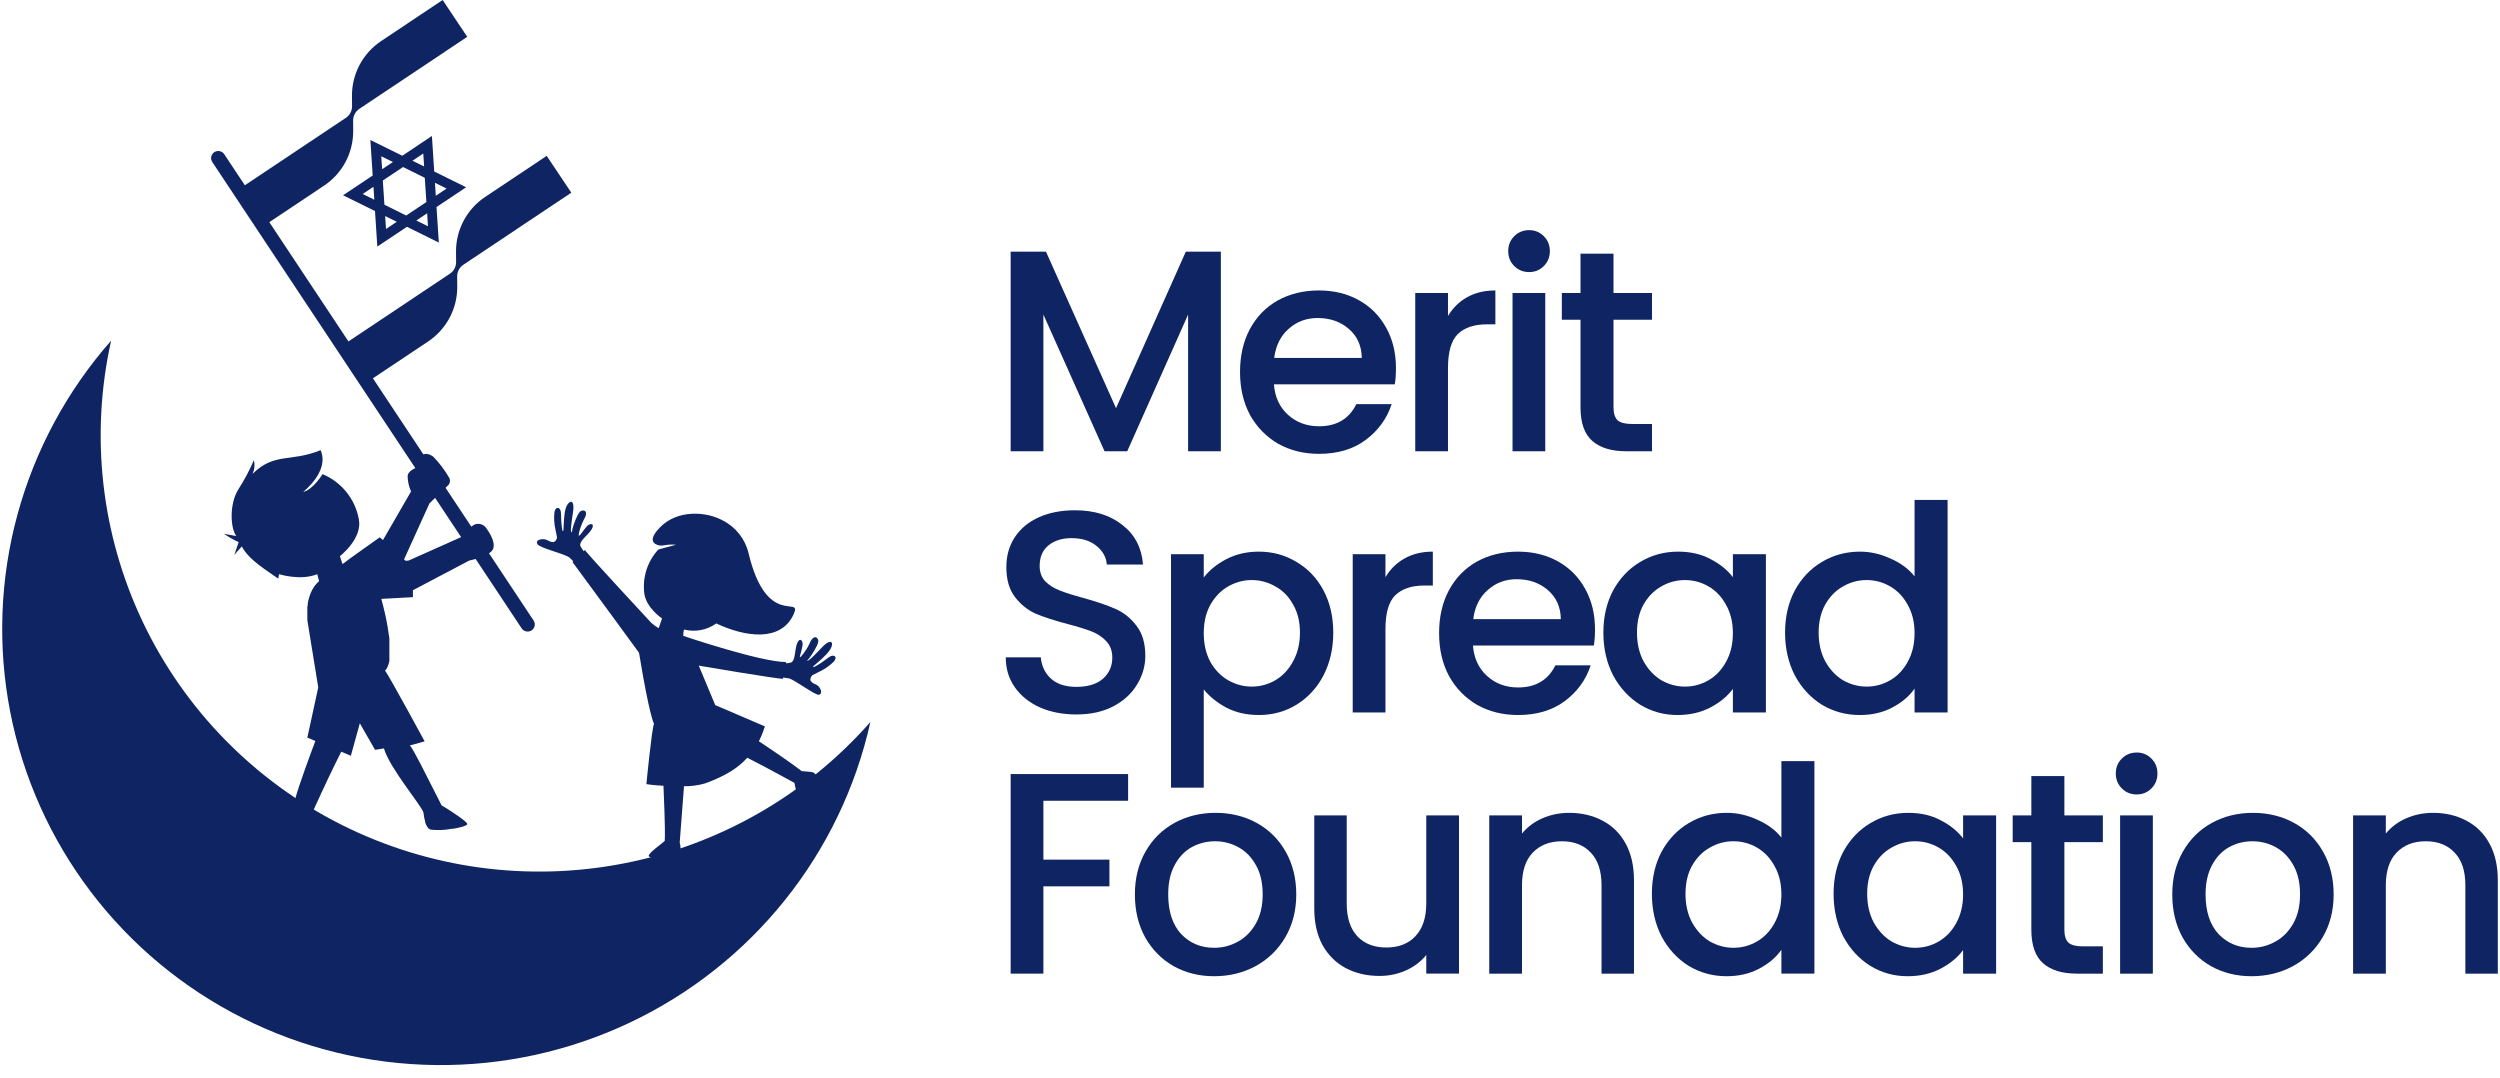
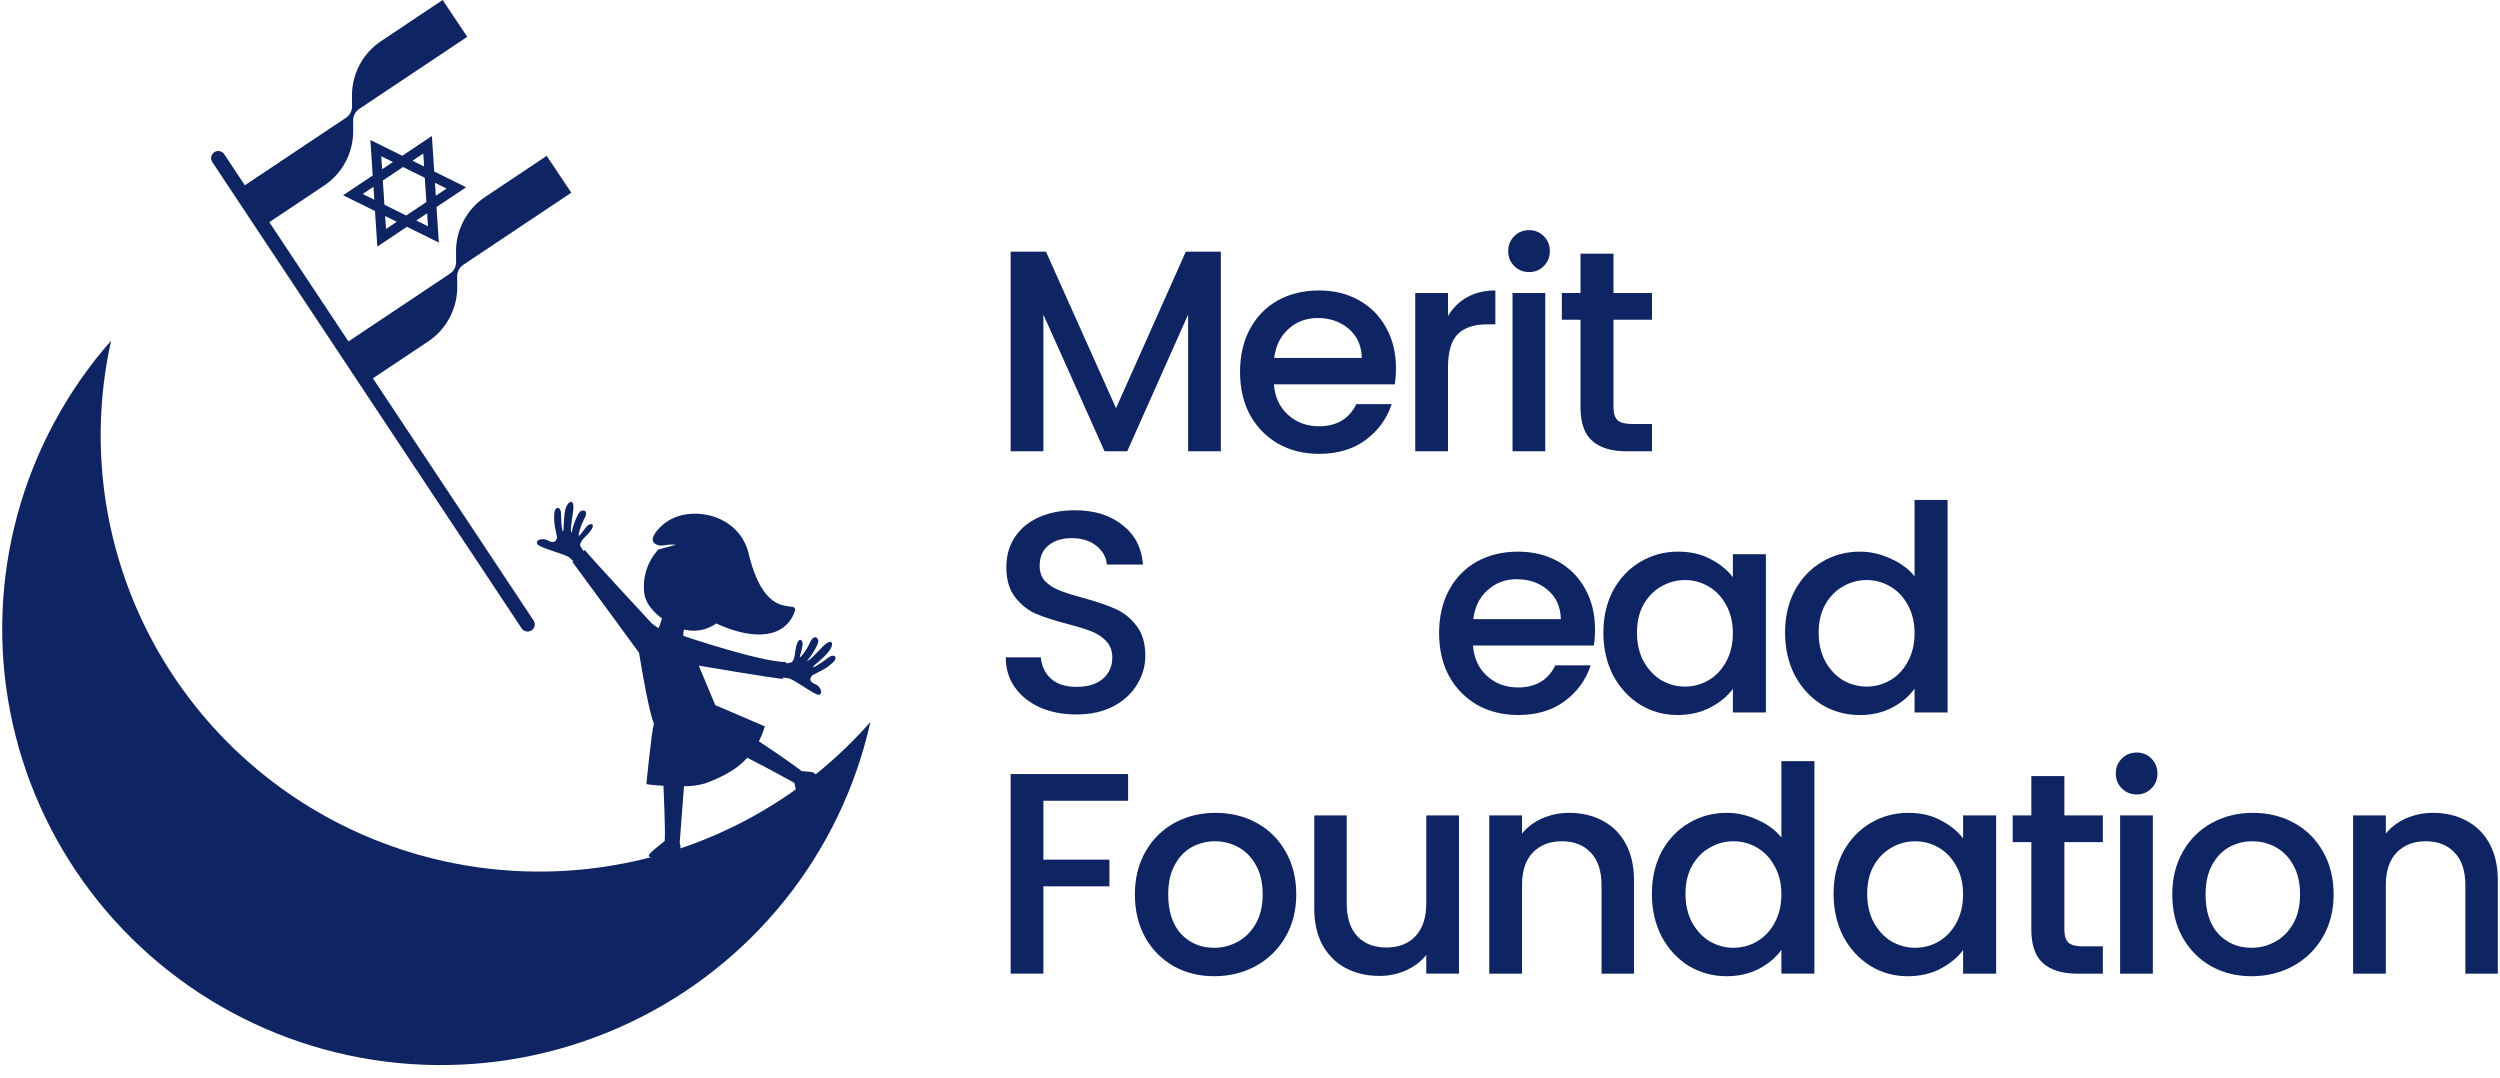
<svg xmlns="http://www.w3.org/2000/svg" width="160" height="69" viewBox="0 0 160 69" fill="none">
  <g clip-path="url(#clip0_1_82)">
    <path d="M78.134 16.107V28.88H76.039V20.132L72.143 28.88H70.691L66.777 20.132V28.88H64.682V16.107H66.942L71.426 26.123L75.892 16.107H78.134Z" fill="#0F2462" />
    <path d="M89.341 23.569C89.341 23.949 89.317 24.292 89.267 24.598H81.531C81.592 25.407 81.892 26.056 82.431 26.546C82.97 27.036 83.632 27.281 84.416 27.281C85.543 27.281 86.34 26.81 86.805 25.866H89.066C88.76 26.797 88.202 27.563 87.393 28.163C86.597 28.752 85.605 29.046 84.416 29.046C83.448 29.046 82.578 28.831 81.806 28.402C81.047 27.961 80.447 27.349 80.005 26.565C79.577 25.768 79.362 24.849 79.362 23.808C79.362 22.767 79.571 21.854 79.987 21.07C80.416 20.273 81.01 19.661 81.77 19.232C82.542 18.803 83.424 18.589 84.416 18.589C85.372 18.589 86.223 18.797 86.971 19.214C87.718 19.63 88.3 20.218 88.717 20.978C89.133 21.725 89.341 22.589 89.341 23.569ZM87.154 22.907C87.142 22.136 86.866 21.517 86.327 21.051C85.788 20.586 85.121 20.353 84.324 20.353C83.601 20.353 82.983 20.586 82.468 21.051C81.954 21.505 81.647 22.123 81.549 22.907H87.154Z" fill="#0F2462" />
    <path d="M92.671 20.224C92.978 19.71 93.381 19.312 93.884 19.03C94.399 18.736 95.005 18.589 95.704 18.589V20.757H95.171C94.349 20.757 93.725 20.966 93.296 21.382C92.879 21.799 92.671 22.522 92.671 23.551V28.88H90.576V18.754H92.671V20.224Z" fill="#0F2462" />
    <path d="M97.868 17.413C97.488 17.413 97.17 17.284 96.912 17.027C96.655 16.769 96.526 16.451 96.526 16.071C96.526 15.691 96.655 15.373 96.912 15.116C97.17 14.858 97.488 14.729 97.868 14.729C98.235 14.729 98.548 14.858 98.805 15.116C99.062 15.373 99.191 15.691 99.191 16.071C99.191 16.451 99.062 16.769 98.805 17.027C98.548 17.284 98.235 17.413 97.868 17.413ZM98.897 18.754V28.88H96.802V18.754H98.897Z" fill="#0F2462" />
    <path d="M103.264 20.463V26.068C103.264 26.448 103.351 26.724 103.522 26.895C103.706 27.055 104.012 27.134 104.441 27.134H105.727V28.88H104.074C103.131 28.88 102.407 28.659 101.905 28.218C101.403 27.777 101.152 27.061 101.152 26.068V20.463H99.957V18.754H101.152V16.236H103.264V18.754H105.727V20.463H103.264Z" fill="#0F2462" />
    <path d="M68.89 45.725C68.032 45.725 67.26 45.578 66.574 45.283C65.888 44.977 65.349 44.548 64.957 43.997C64.565 43.446 64.369 42.803 64.369 42.068H66.611C66.66 42.619 66.875 43.072 67.254 43.427C67.646 43.783 68.192 43.96 68.89 43.96C69.613 43.96 70.176 43.789 70.581 43.446C70.985 43.09 71.187 42.637 71.187 42.086C71.187 41.657 71.058 41.308 70.801 41.038C70.556 40.769 70.244 40.56 69.864 40.413C69.496 40.267 68.982 40.107 68.32 39.936C67.487 39.715 66.807 39.495 66.28 39.274C65.766 39.041 65.325 38.686 64.957 38.208C64.59 37.73 64.406 37.093 64.406 36.297C64.406 35.562 64.59 34.919 64.957 34.367C65.325 33.816 65.839 33.393 66.501 33.099C67.162 32.805 67.928 32.658 68.798 32.658C70.035 32.658 71.046 32.971 71.83 33.596C72.627 34.208 73.068 35.053 73.153 36.132H70.838C70.801 35.666 70.581 35.268 70.176 34.937C69.772 34.606 69.239 34.441 68.578 34.441C67.977 34.441 67.487 34.594 67.107 34.9C66.728 35.206 66.538 35.648 66.538 36.224C66.538 36.615 66.654 36.94 66.887 37.197C67.132 37.443 67.438 37.639 67.806 37.785C68.173 37.932 68.676 38.092 69.313 38.263C70.158 38.496 70.844 38.729 71.371 38.962C71.91 39.194 72.363 39.556 72.731 40.046C73.111 40.524 73.3 41.167 73.3 41.976C73.3 42.625 73.123 43.237 72.768 43.813C72.425 44.389 71.916 44.855 71.242 45.21C70.581 45.553 69.797 45.725 68.89 45.725Z" fill="#0F2462" />
-     <path d="M77.04 36.959C77.396 36.493 77.88 36.101 78.492 35.782C79.105 35.464 79.797 35.305 80.569 35.305C81.451 35.305 82.253 35.525 82.976 35.966C83.711 36.395 84.287 37.002 84.704 37.786C85.12 38.57 85.329 39.47 85.329 40.487C85.329 41.504 85.12 42.417 84.704 43.225C84.287 44.022 83.711 44.647 82.976 45.1C82.253 45.541 81.451 45.761 80.569 45.761C79.797 45.761 79.111 45.608 78.511 45.302C77.91 44.983 77.42 44.591 77.04 44.126V50.411H74.945V35.47H77.04V36.959ZM83.197 40.487C83.197 39.789 83.05 39.188 82.756 38.686C82.474 38.172 82.094 37.786 81.616 37.528C81.151 37.259 80.648 37.124 80.109 37.124C79.583 37.124 79.08 37.259 78.603 37.528C78.137 37.798 77.757 38.19 77.463 38.705C77.181 39.219 77.04 39.825 77.04 40.524C77.04 41.222 77.181 41.835 77.463 42.362C77.757 42.876 78.137 43.268 78.603 43.538C79.08 43.807 79.583 43.942 80.109 43.942C80.648 43.942 81.151 43.807 81.616 43.538C82.094 43.256 82.474 42.852 82.756 42.325C83.05 41.798 83.197 41.185 83.197 40.487Z" fill="#0F2462" />
-     <path d="M88.669 36.94C88.975 36.426 89.38 36.028 89.882 35.746C90.397 35.452 91.003 35.305 91.701 35.305V37.473H91.169C90.348 37.473 89.722 37.681 89.294 38.098C88.878 38.515 88.669 39.237 88.669 40.267V45.596H86.574V35.47H88.669V36.94Z" fill="#0F2462" />
    <path d="M102.08 40.285C102.08 40.665 102.056 41.008 102.007 41.314H94.27C94.331 42.123 94.632 42.772 95.17 43.262C95.71 43.752 96.371 43.997 97.155 43.997C98.283 43.997 99.078 43.526 99.544 42.582H101.804C101.498 43.513 100.941 44.279 100.133 44.879C99.336 45.467 98.344 45.761 97.155 45.761C96.187 45.761 95.318 45.547 94.546 45.118C93.786 44.677 93.186 44.065 92.745 43.281C92.316 42.484 92.102 41.565 92.102 40.524C92.102 39.482 92.309 38.57 92.726 37.786C93.155 36.989 93.749 36.377 94.508 35.948C95.281 35.519 96.163 35.305 97.155 35.305C98.111 35.305 98.963 35.513 99.71 35.929C100.457 36.346 101.039 36.934 101.455 37.694C101.872 38.441 102.08 39.305 102.08 40.285ZM99.893 39.623C99.881 38.852 99.606 38.233 99.066 37.767C98.528 37.302 97.86 37.069 97.063 37.069C96.34 37.069 95.722 37.302 95.208 37.767C94.693 38.221 94.386 38.839 94.288 39.623H99.893Z" fill="#0F2462" />
    <path d="M102.616 40.487C102.616 39.47 102.825 38.57 103.241 37.786C103.671 37.002 104.246 36.395 104.969 35.966C105.704 35.525 106.512 35.305 107.395 35.305C108.191 35.305 108.883 35.464 109.472 35.782C110.071 36.089 110.55 36.475 110.905 36.94V35.47H113.018V45.596H110.905V44.089C110.55 44.567 110.066 44.965 109.453 45.284C108.84 45.602 108.142 45.761 107.358 45.761C106.488 45.761 105.692 45.541 104.969 45.1C104.246 44.647 103.671 44.022 103.241 43.225C102.825 42.417 102.616 41.504 102.616 40.487ZM110.905 40.524C110.905 39.825 110.758 39.219 110.464 38.705C110.182 38.19 109.808 37.798 109.343 37.528C108.877 37.259 108.375 37.124 107.836 37.124C107.297 37.124 106.794 37.259 106.329 37.528C105.864 37.786 105.483 38.172 105.189 38.686C104.907 39.188 104.767 39.789 104.767 40.487C104.767 41.185 104.907 41.798 105.189 42.325C105.483 42.852 105.864 43.256 106.329 43.538C106.807 43.807 107.309 43.942 107.836 43.942C108.375 43.942 108.877 43.807 109.343 43.538C109.808 43.268 110.182 42.876 110.464 42.362C110.758 41.835 110.905 41.222 110.905 40.524Z" fill="#0F2462" />
    <path d="M114.244 40.487C114.244 39.471 114.453 38.57 114.869 37.786C115.298 37.002 115.874 36.395 116.596 35.967C117.332 35.526 118.147 35.305 119.041 35.305C119.702 35.305 120.351 35.452 120.988 35.746C121.638 36.028 122.152 36.408 122.532 36.886V31.997H124.646V45.596H122.532V44.071C122.19 44.561 121.711 44.965 121.099 45.284C120.499 45.602 119.806 45.762 119.023 45.762C118.14 45.762 117.332 45.541 116.596 45.1C115.874 44.647 115.298 44.022 114.869 43.226C114.453 42.417 114.244 41.504 114.244 40.487ZM122.532 40.524C122.532 39.826 122.386 39.219 122.091 38.705C121.81 38.19 121.436 37.798 120.97 37.529C120.504 37.259 120.002 37.124 119.464 37.124C118.924 37.124 118.422 37.259 117.956 37.529C117.491 37.786 117.111 38.172 116.817 38.687C116.535 39.189 116.394 39.789 116.394 40.487C116.394 41.186 116.535 41.798 116.817 42.325C117.111 42.852 117.491 43.256 117.956 43.538C118.434 43.808 118.937 43.942 119.464 43.942C120.002 43.942 120.504 43.808 120.97 43.538C121.436 43.269 121.81 42.877 122.091 42.362C122.386 41.835 122.532 41.223 122.532 40.524Z" fill="#0F2462" />
    <path d="M72.198 49.54V51.249H66.777V55.017H71.003V56.726H66.777V62.312H64.682V49.54H72.198Z" fill="#0F2462" />
    <path d="M77.705 62.478C76.749 62.478 75.886 62.264 75.114 61.835C74.342 61.394 73.736 60.781 73.294 59.997C72.853 59.201 72.633 58.282 72.633 57.241C72.633 56.212 72.859 55.299 73.313 54.502C73.766 53.706 74.385 53.093 75.169 52.665C75.953 52.236 76.829 52.022 77.797 52.022C78.765 52.022 79.641 52.236 80.425 52.665C81.209 53.093 81.828 53.706 82.281 54.502C82.734 55.299 82.961 56.212 82.961 57.241C82.961 58.27 82.728 59.182 82.263 59.979C81.797 60.775 81.16 61.394 80.351 61.835C79.555 62.264 78.673 62.478 77.705 62.478ZM77.705 60.659C78.244 60.659 78.746 60.53 79.212 60.273C79.69 60.016 80.076 59.63 80.37 59.115C80.664 58.601 80.811 57.976 80.811 57.241C80.811 56.505 80.67 55.887 80.388 55.385C80.106 54.87 79.733 54.484 79.267 54.227C78.802 53.969 78.299 53.841 77.76 53.841C77.221 53.841 76.719 53.969 76.253 54.227C75.8 54.484 75.438 54.87 75.169 55.385C74.899 55.887 74.765 56.505 74.765 57.241C74.765 58.331 75.04 59.176 75.592 59.777C76.155 60.365 76.86 60.659 77.705 60.659Z" fill="#0F2462" />
    <path d="M93.375 52.187V62.312H91.281V61.118C90.95 61.535 90.514 61.865 89.976 62.11C89.449 62.343 88.886 62.46 88.285 62.46C87.489 62.46 86.772 62.294 86.135 61.963C85.51 61.633 85.014 61.142 84.646 60.493C84.291 59.844 84.113 59.06 84.113 58.141V52.187H86.19V57.828C86.19 58.735 86.417 59.433 86.87 59.923C87.323 60.401 87.942 60.64 88.726 60.64C89.51 60.64 90.129 60.401 90.582 59.923C91.047 59.433 91.281 58.735 91.281 57.828V52.187H93.375Z" fill="#0F2462" />
    <path d="M100.422 52.022C101.217 52.022 101.928 52.187 102.554 52.518C103.191 52.848 103.686 53.338 104.042 53.988C104.397 54.637 104.575 55.421 104.575 56.34V62.313H102.498V56.653C102.498 55.746 102.271 55.054 101.818 54.576C101.365 54.086 100.746 53.841 99.962 53.841C99.178 53.841 98.552 54.086 98.088 54.576C97.634 55.054 97.408 55.746 97.408 56.653V62.313H95.312V52.187H97.408V53.345C97.751 52.928 98.185 52.603 98.712 52.371C99.251 52.138 99.821 52.022 100.422 52.022Z" fill="#0F2462" />
    <path d="M105.721 57.203C105.721 56.186 105.929 55.286 106.346 54.502C106.774 53.718 107.35 53.111 108.073 52.682C108.809 52.241 109.623 52.021 110.517 52.021C111.179 52.021 111.828 52.168 112.465 52.462C113.115 52.744 113.629 53.123 114.009 53.601V48.713H116.122V62.312H114.009V60.787C113.666 61.277 113.188 61.681 112.575 62C111.976 62.318 111.283 62.478 110.499 62.478C109.617 62.478 108.809 62.257 108.073 61.816C107.35 61.363 106.774 60.738 106.346 59.941C105.929 59.133 105.721 58.22 105.721 57.203ZM114.009 57.24C114.009 56.542 113.862 55.935 113.568 55.421C113.286 54.906 112.912 54.514 112.447 54.245C111.981 53.975 111.479 53.84 110.94 53.84C110.401 53.84 109.899 53.975 109.433 54.245C108.967 54.502 108.588 54.888 108.294 55.402C108.012 55.905 107.871 56.505 107.871 57.203C107.871 57.902 108.012 58.514 108.294 59.041C108.588 59.568 108.967 59.972 109.433 60.254C109.911 60.523 110.413 60.658 110.94 60.658C111.479 60.658 111.981 60.523 112.447 60.254C112.912 59.984 113.286 59.592 113.568 59.078C113.862 58.551 114.009 57.938 114.009 57.24Z" fill="#0F2462" />
    <path d="M117.35 57.204C117.35 56.187 117.557 55.286 117.974 54.502C118.403 53.718 118.979 53.112 119.702 52.683C120.436 52.242 121.245 52.022 122.127 52.022C122.924 52.022 123.616 52.181 124.204 52.499C124.805 52.806 125.282 53.191 125.638 53.657V52.187H127.751V62.313H125.638V60.806C125.282 61.284 124.798 61.682 124.186 62C123.574 62.319 122.874 62.478 122.091 62.478C121.221 62.478 120.425 62.258 119.702 61.817C118.979 61.363 118.403 60.739 117.974 59.942C117.557 59.133 117.35 58.221 117.35 57.204ZM125.638 57.241C125.638 56.542 125.49 55.936 125.197 55.421C124.915 54.907 124.541 54.515 124.076 54.245C123.61 53.976 123.108 53.841 122.568 53.841C122.03 53.841 121.527 53.976 121.062 54.245C120.596 54.502 120.216 54.888 119.922 55.403C119.64 55.905 119.5 56.505 119.5 57.204C119.5 57.902 119.64 58.515 119.922 59.042C120.216 59.569 120.596 59.973 121.062 60.255C121.539 60.524 122.041 60.659 122.568 60.659C123.108 60.659 123.61 60.524 124.076 60.255C124.541 59.985 124.915 59.593 125.197 59.078C125.49 58.551 125.638 57.939 125.638 57.241Z" fill="#0F2462" />
    <path d="M132.12 53.896V59.501C132.12 59.881 132.206 60.156 132.378 60.328C132.561 60.487 132.867 60.567 133.297 60.567H134.583V62.313H132.928C131.985 62.313 131.262 62.092 130.76 61.651C130.258 61.21 130.006 60.493 130.006 59.501V53.896H128.812V52.187H130.006V49.669H132.12V52.187H134.583V53.896H132.12Z" fill="#0F2462" />
    <path d="M136.753 50.845C136.373 50.845 136.055 50.717 135.798 50.459C135.54 50.202 135.411 49.883 135.411 49.504C135.411 49.124 135.54 48.805 135.798 48.548C136.055 48.291 136.373 48.162 136.753 48.162C137.12 48.162 137.433 48.291 137.69 48.548C137.948 48.805 138.076 49.124 138.076 49.504C138.076 49.883 137.948 50.202 137.69 50.459C137.433 50.717 137.12 50.845 136.753 50.845ZM137.782 52.187V62.313H135.687V52.187H137.782Z" fill="#0F2462" />
    <path d="M144.097 62.478C143.142 62.478 142.278 62.264 141.506 61.835C140.734 61.394 140.128 60.781 139.687 59.997C139.246 59.201 139.025 58.282 139.025 57.241C139.025 56.212 139.251 55.299 139.705 54.502C140.158 53.706 140.777 53.093 141.561 52.665C142.346 52.236 143.221 52.022 144.189 52.022C145.157 52.022 146.033 52.236 146.817 52.665C147.602 53.093 148.22 53.706 148.673 54.502C149.126 55.299 149.353 56.212 149.353 57.241C149.353 58.27 149.121 59.182 148.655 59.979C148.189 60.775 147.552 61.394 146.744 61.835C145.947 62.264 145.065 62.478 144.097 62.478ZM144.097 60.659C144.637 60.659 145.139 60.53 145.605 60.273C146.082 60.016 146.468 59.63 146.762 59.115C147.057 58.601 147.203 57.976 147.203 57.241C147.203 56.505 147.062 55.887 146.78 55.385C146.499 54.87 146.125 54.484 145.659 54.227C145.194 53.969 144.692 53.841 144.153 53.841C143.613 53.841 143.111 53.969 142.645 54.227C142.192 54.484 141.831 54.87 141.561 55.385C141.292 55.887 141.157 56.505 141.157 57.241C141.157 58.331 141.432 59.176 141.984 59.777C142.548 60.365 143.252 60.659 144.097 60.659Z" fill="#0F2462" />
    <path d="M155.707 52.022C156.503 52.022 157.213 52.187 157.839 52.518C158.476 52.848 158.972 53.338 159.327 53.988C159.682 54.637 159.86 55.421 159.86 56.34V62.313H157.783V56.653C157.783 55.746 157.557 55.054 157.103 54.576C156.65 54.086 156.031 53.841 155.248 53.841C154.463 53.841 153.839 54.086 153.373 54.576C152.919 55.054 152.693 55.746 152.693 56.653V62.313H150.598V52.187H152.693V53.345C153.036 52.928 153.47 52.603 153.997 52.371C154.537 52.138 155.106 52.022 155.707 52.022Z" fill="#0F2462" />
    <path d="M34.15 39.713L14.351 9.869C14.212 9.659 13.927 9.601 13.716 9.739C13.505 9.878 13.447 10.161 13.587 10.371L33.386 40.215C33.526 40.425 33.81 40.483 34.021 40.345C34.232 40.206 34.29 39.923 34.15 39.713Z" fill="#0F2462" />
    <path d="M28.085 15.524L26.043 14.515L24.148 15.78L24 13.506L21.957 12.498L23.852 11.233L23.704 8.96L25.747 9.968L27.642 8.703L27.79 10.976L29.832 11.985L27.937 13.25L28.085 15.524ZM26.644 14.113L27.39 14.482L27.338 13.65L26.644 14.113ZM27.891 12.528L28.582 12.067L27.837 11.699L27.891 12.528ZM25.996 13.793L27.289 12.93L27.186 11.379L25.794 10.69L24.5 11.554L24.603 13.104L25.996 13.793ZM24.706 14.654L25.394 14.195L24.649 13.827L24.706 14.654ZM23.211 12.415L23.956 12.783L23.902 11.953L23.211 12.415ZM26.398 10.287L27.144 10.655L27.09 9.825L26.398 10.287ZM24.456 10.829L25.148 10.368L24.401 10.004L24.456 10.829Z" fill="#0F2462" />
    <path d="M24.387 2.632C23.809 3.018 23.337 3.541 23.012 4.155C22.687 4.769 22.52 5.454 22.526 6.148L22.532 6.791C22.533 6.939 22.498 7.086 22.428 7.217C22.359 7.349 22.258 7.46 22.134 7.543L15.227 12.153L16.801 14.51L20.744 11.877C21.322 11.492 21.794 10.969 22.119 10.355C22.444 9.741 22.61 9.056 22.604 8.362L22.6 7.718C22.599 7.569 22.635 7.423 22.704 7.292C22.774 7.16 22.875 7.048 22.998 6.966L29.903 2.357L28.33 0L24.387 2.632Z" fill="#0F2462" />
    <path d="M31.046 12.607C30.468 12.992 29.995 13.516 29.671 14.13C29.346 14.743 29.179 15.428 29.185 16.123L29.191 16.766C29.192 16.914 29.157 17.061 29.087 17.192C29.018 17.323 28.917 17.435 28.793 17.517L21.887 22.128L23.46 24.484L27.403 21.852C27.981 21.467 28.453 20.943 28.778 20.329C29.103 19.716 29.27 19.031 29.264 18.336L29.258 17.695C29.256 17.546 29.292 17.399 29.362 17.268C29.431 17.137 29.532 17.025 29.656 16.943L36.563 12.332L34.989 9.975L31.046 12.607Z" fill="#0F2462" />
-     <path d="M31.119 33.795C31.047 33.693 30.947 33.614 30.83 33.569C30.713 33.523 30.585 33.514 30.463 33.542C30.146 33.587 29.507 34.378 29.507 34.378L26.158 35.873L25.967 35.894L25.858 35.804L27.484 32.22L27.679 32.026L28.22 31.502L28.489 31.242L28.677 31.062C28.74 31 28.781 30.92 28.794 30.833C28.808 30.746 28.792 30.657 28.75 30.58C28.466 30.087 28.122 29.631 27.725 29.223C27.337 28.956 27.076 29.022 26.863 29.248V29.268C26.785 29.374 26.723 29.491 26.678 29.615C26.619 29.789 26.584 29.962 26.584 29.962C26.584 29.962 26.089 30.142 26.089 30.486C26.096 30.808 26.166 31.127 26.294 31.422L26.315 31.44L24.512 34.562L24.306 34.388C24.306 34.388 22.07 35.963 21.92 36.102L21.753 35.596C21.753 35.596 23.211 34.472 22.966 33.237C22.853 32.6 22.581 32.002 22.175 31.496C21.769 30.991 21.243 30.595 20.643 30.344C20.643 30.344 20.033 31.35 19.401 31.482C19.401 31.482 21.114 30.16 20.518 28.811C18.582 29.598 17.56 28.939 16.154 30.337C16.288 30.062 16.322 29.749 16.248 29.452C15.972 30.093 15.644 30.71 15.268 31.298C14.654 32.255 14.748 33.823 15.125 34.309L14.333 34.163C14.631 34.368 14.946 34.547 15.275 34.697L14.996 35.512C15.017 35.484 15.38 35.068 15.477 34.971C15.92 35.852 17.193 36.584 17.807 37.032L17.86 36.747C17.86 36.747 19.231 37.184 20.302 36.747C20.302 36.747 20.364 36.948 20.42 37.198C20.359 37.25 20.3 37.306 20.246 37.365C20.197 37.418 20.151 37.475 20.11 37.535L20.092 37.566C20.054 37.62 20.019 37.677 19.988 37.736L19.967 37.781C19.938 37.834 19.913 37.888 19.89 37.944C19.88 37.964 19.872 37.985 19.865 38.006C19.845 38.055 19.827 38.107 19.81 38.159L19.789 38.232C19.771 38.28 19.761 38.329 19.747 38.377C19.739 38.403 19.734 38.428 19.73 38.454C19.715 38.503 19.705 38.553 19.698 38.603C19.698 38.624 19.698 38.645 19.698 38.665C19.698 38.686 19.677 38.794 19.67 38.856C19.67 38.901 19.67 38.943 19.67 38.984C19.67 39.026 19.67 39.023 19.67 39.04C19.67 39.057 19.67 39.099 19.67 39.13C19.669 39.156 19.669 39.181 19.67 39.206C19.669 39.227 19.669 39.248 19.67 39.269C19.669 39.299 19.669 39.329 19.67 39.359C19.672 39.372 19.672 39.385 19.67 39.397V39.536C19.668 39.562 19.668 39.587 19.67 39.612V39.671V39.692L20.368 43.993L19.67 47.206L20.183 47.424C19.963 48.01 19.102 50.3 18.864 51.24C18.541 51.5 18.242 51.789 17.971 52.104C17.95 52.322 20.11 53.817 20.392 53.581C20.675 53.345 20.082 51.802 20.082 51.802C20.082 51.802 20.106 51.753 20.145 51.663C20.155 51.644 20.165 51.624 20.172 51.604L20.246 51.448C20.319 51.285 20.417 51.077 20.528 50.837C20.528 50.796 20.57 50.751 20.587 50.706C20.605 50.66 20.612 50.654 20.626 50.629C20.64 50.605 20.689 50.494 20.72 50.425L20.999 49.828L21.072 49.675L21.146 49.523L21.292 49.218C21.341 49.114 21.39 49.016 21.439 48.916C21.582 48.621 21.718 48.347 21.84 48.108L22.454 48.371L23.029 46.29L24.003 47.99L24.571 47.899C24.941 49.179 27.034 51.621 27.107 52.024C27.107 52.032 27.107 52.04 27.107 52.048C27.124 52.224 27.158 52.399 27.208 52.569C27.21 52.585 27.21 52.601 27.208 52.617L27.243 52.711C27.28 52.818 27.336 52.917 27.407 53.005C27.469 53.065 27.551 53.1 27.637 53.103C28.031 53.142 28.427 53.127 28.817 53.057L28.942 53.037H29.022L29.27 52.988L29.371 52.964L29.504 52.933L29.584 52.912L29.654 52.891L29.713 52.867C29.776 52.849 29.835 52.819 29.887 52.78C29.899 52.769 29.907 52.754 29.908 52.738C29.908 52.69 29.814 52.603 29.689 52.499C29.507 52.35 29.242 52.169 28.991 52.003L28.771 51.857L28.569 51.729L28.454 51.66L28.363 51.604L28.262 51.542C27.111 49.273 26.518 48.073 26.232 47.698L26.354 47.677L27.177 47.445C27.177 47.445 24.934 43.307 24.637 42.908H24.658L24.679 42.88C24.706 42.851 24.729 42.82 24.749 42.786L24.77 42.741C24.781 42.726 24.791 42.71 24.798 42.693C24.827 42.631 24.85 42.567 24.868 42.502C24.89 42.44 24.908 42.376 24.92 42.311C24.918 42.3 24.918 42.288 24.92 42.276C24.92 42.276 24.92 42.276 24.92 42.252C24.92 42.252 24.92 42.183 24.92 42.145C24.92 42.106 24.92 42.075 24.92 42.041C24.92 42.006 24.92 42.002 24.92 41.982C24.92 41.982 24.92 41.947 24.92 41.93C24.922 41.901 24.922 41.872 24.92 41.843C24.922 41.827 24.922 41.81 24.92 41.794C24.92 41.763 24.92 41.728 24.92 41.694C24.92 41.659 24.92 41.621 24.92 41.586V41.472C24.92 41.378 24.92 41.281 24.92 41.177C24.92 41.073 24.92 41.059 24.92 40.993C24.918 40.985 24.918 40.977 24.92 40.969C24.92 40.875 24.92 40.781 24.892 40.681C24.871 40.507 24.843 40.32 24.808 40.119C24.725 39.616 24.592 39.023 24.404 38.329L26.427 38.218V37.774L30.027 35.877C30.027 35.877 31.422 35.596 31.569 35.103C31.715 34.61 31.244 33.986 31.119 33.795Z" fill="#0F2462" />
    <path d="M51.416 51.479C51.072 51.446 50.844 50.105 50.844 50.105C50.844 50.105 49.057 49.117 47.824 48.496C47.241 49.148 46.415 49.67 45.132 50.135C44.691 50.263 44.235 50.325 43.776 50.319L43.502 53.917C43.577 54.191 43.575 54.48 43.496 54.753C43.35 55.064 41.566 54.976 41.52 54.789C41.475 54.603 42.366 53.995 42.528 53.831L42.544 53.812C42.587 52.949 42.483 50.968 42.462 50.29C41.824 50.258 41.37 50.185 41.37 50.185C41.37 50.185 41.701 46.718 41.855 46.324C41.855 46.324 41.56 45.826 40.899 41.778C40.899 41.778 36.703 36.036 36.636 35.966L36.69 35.917C36.604 35.834 36.439 35.676 36.421 35.662C36.055 35.422 34.53 35.069 34.392 34.821C34.254 34.572 34.622 34.454 34.919 34.529C35.096 34.572 35.228 34.738 35.474 34.68C35.523 34.647 35.564 34.603 35.594 34.553C35.624 34.502 35.643 34.445 35.649 34.387C35.623 34.268 35.584 34.081 35.546 33.876C35.46 33.502 35.441 33.117 35.49 32.737C35.609 32.345 35.86 32.51 35.895 32.757C35.919 32.924 35.904 33.365 35.949 33.679C35.973 33.849 35.994 34 36.029 34.001C36.064 34.003 36.07 33.822 36.078 33.59C36.105 33.051 36.131 32.521 36.349 32.245C36.568 31.97 36.788 32.111 36.667 32.814C36.618 33.089 36.617 33.181 36.581 33.446C36.532 33.791 36.515 34.019 36.573 34.063C36.632 34.107 36.578 33.971 36.715 33.58C36.875 33.139 37.045 32.731 37.22 32.686C37.567 32.598 37.529 32.917 37.46 33.073C37.438 33.129 37.315 33.365 37.279 33.439C37.128 33.782 36.978 34.28 37.061 34.285C37.144 34.289 37.485 33.669 37.705 33.569C37.975 33.461 38.102 33.69 37.606 34.2C37.3 34.503 37.141 34.677 37.131 34.886C37.128 34.937 37.193 35.051 37.355 35.276L37.435 35.2C37.48 35.339 41.684 39.864 41.684 39.864C41.83 39.993 41.988 40.107 42.157 40.205L42.37 39.58C42.37 39.58 41.366 38.916 41.236 37.987C41.171 37.48 41.218 36.966 41.372 36.479C41.527 35.992 41.787 35.545 42.133 35.168L43.268 34.864C43.006 34.84 42.741 34.852 42.483 34.902C42.337 34.932 42.185 34.919 42.046 34.864C41.776 34.759 41.528 34.476 42.245 33.745C43.364 32.604 45.197 32.729 46.25 33.306C46.665 33.515 47.029 33.813 47.315 34.177C47.602 34.541 47.805 34.964 47.909 35.415C49.069 40.244 51.332 38.075 50.809 39.277C49.998 41.13 47.664 40.76 45.842 39.9C45.547 40.111 45.209 40.255 44.852 40.323C44.495 40.39 44.127 40.38 43.775 40.291C43.741 40.424 43.725 40.56 43.729 40.696C43.729 40.696 48.695 42.376 50.301 42.37L50.298 42.443C50.425 42.452 50.551 42.431 50.669 42.381C50.826 42.243 50.853 42.022 50.916 41.586C51.018 40.878 51.273 40.83 51.358 41.111C51.424 41.337 51.16 42.014 51.193 42.057C51.226 42.1 51.547 41.693 51.723 41.364C51.762 41.29 51.87 41.054 51.902 40.995C51.992 40.853 52.211 40.619 52.358 40.944C52.43 41.107 52.213 41.494 51.964 41.879C51.745 42.231 51.624 42.273 51.671 42.288C51.719 42.303 51.912 42.15 52.151 41.901C52.33 41.716 52.403 41.656 52.59 41.449C53.07 40.919 53.33 41.03 53.234 41.347C53.139 41.663 52.755 42.039 52.342 42.388C52.161 42.535 52.008 42.667 52.045 42.691C52.082 42.715 52.201 42.638 52.353 42.55C52.626 42.395 52.967 42.107 53.115 42.022C53.339 41.89 53.622 41.986 53.385 42.321C53.116 42.594 52.801 42.817 52.453 42.979C52.266 43.081 52.095 43.164 51.987 43.216C51.945 43.257 51.913 43.305 51.891 43.359C51.87 43.413 51.86 43.471 51.863 43.528C51.967 43.756 52.172 43.757 52.323 43.869C52.563 44.062 52.648 44.417 52.415 44.466C52.182 44.514 50.912 43.539 50.496 43.416C50.474 43.415 50.236 43.375 50.121 43.363L50.117 43.439C49.913 43.486 44.72 42.6 44.72 42.6L45.776 45.127L48.953 46.49C48.904 46.634 48.855 46.772 48.804 46.906C48.731 47.093 48.655 47.271 48.569 47.445C49.326 47.94 50.737 48.9 51.313 49.355C51.313 49.355 51.632 49.371 51.919 49.404C51.979 49.411 52.037 49.43 52.089 49.462C52.14 49.494 52.184 49.537 52.217 49.587C52.249 49.638 52.27 49.696 52.278 49.755C52.286 49.815 52.279 49.876 52.26 49.933C52.027 50.504 51.658 51.501 51.416 51.479Z" fill="#0F2462" />
    <path d="M55.705 46.207C54.778 50.371 52.907 54.27 50.234 57.607C47.561 60.944 44.157 63.63 40.283 65.459C36.408 67.289 32.166 68.214 27.88 68.163C23.594 68.112 19.378 67.088 15.553 65.167C11.729 63.246 8.399 60.481 5.816 57.082C3.234 53.683 1.468 49.741 0.653 45.556C-0.162 41.372 -0.003 37.056 1.116 32.939C2.236 28.822 4.286 25.013 7.112 21.803C5.758 27.867 6.473 34.203 9.142 39.813C11.812 45.423 16.284 49.986 21.854 52.784C27.424 55.581 33.774 56.453 39.904 55.262C46.033 54.071 51.592 50.886 55.705 46.207Z" fill="#0F2462" />
  </g>
  <defs>
    <clipPath id="clip0_1_82">
      <rect width="160" height="69" fill="white" />
    </clipPath>
  </defs>
</svg>